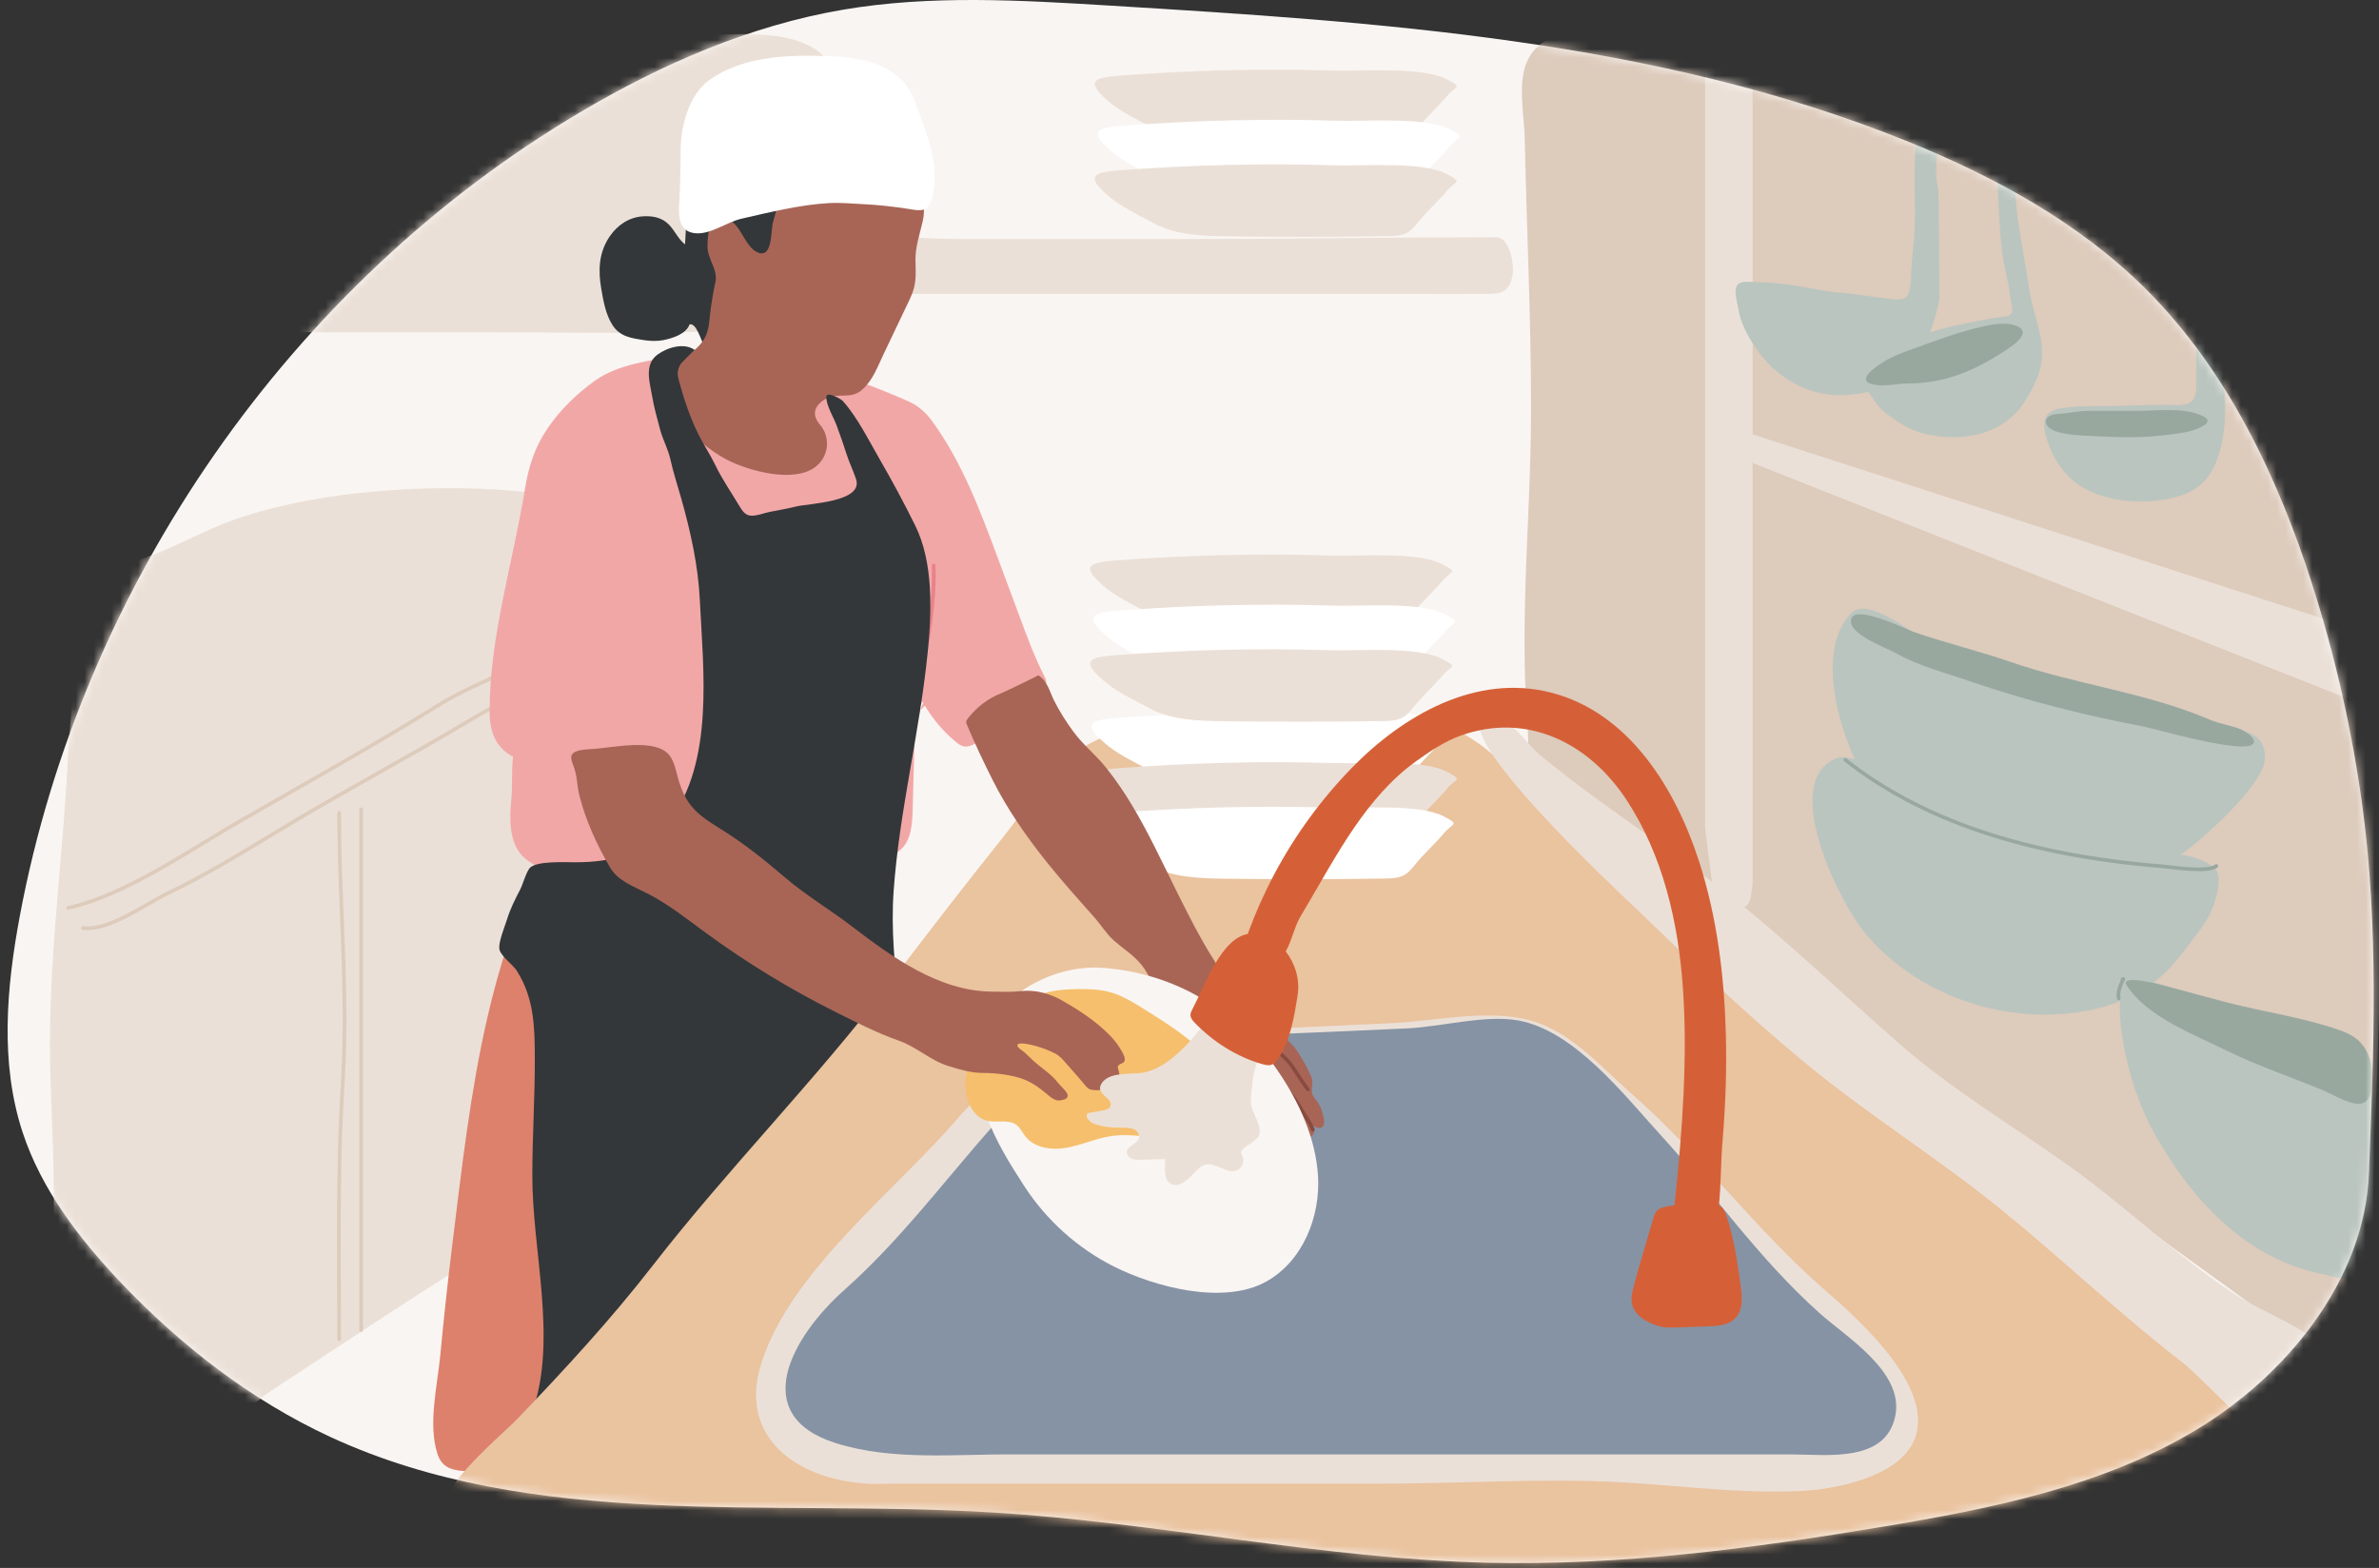
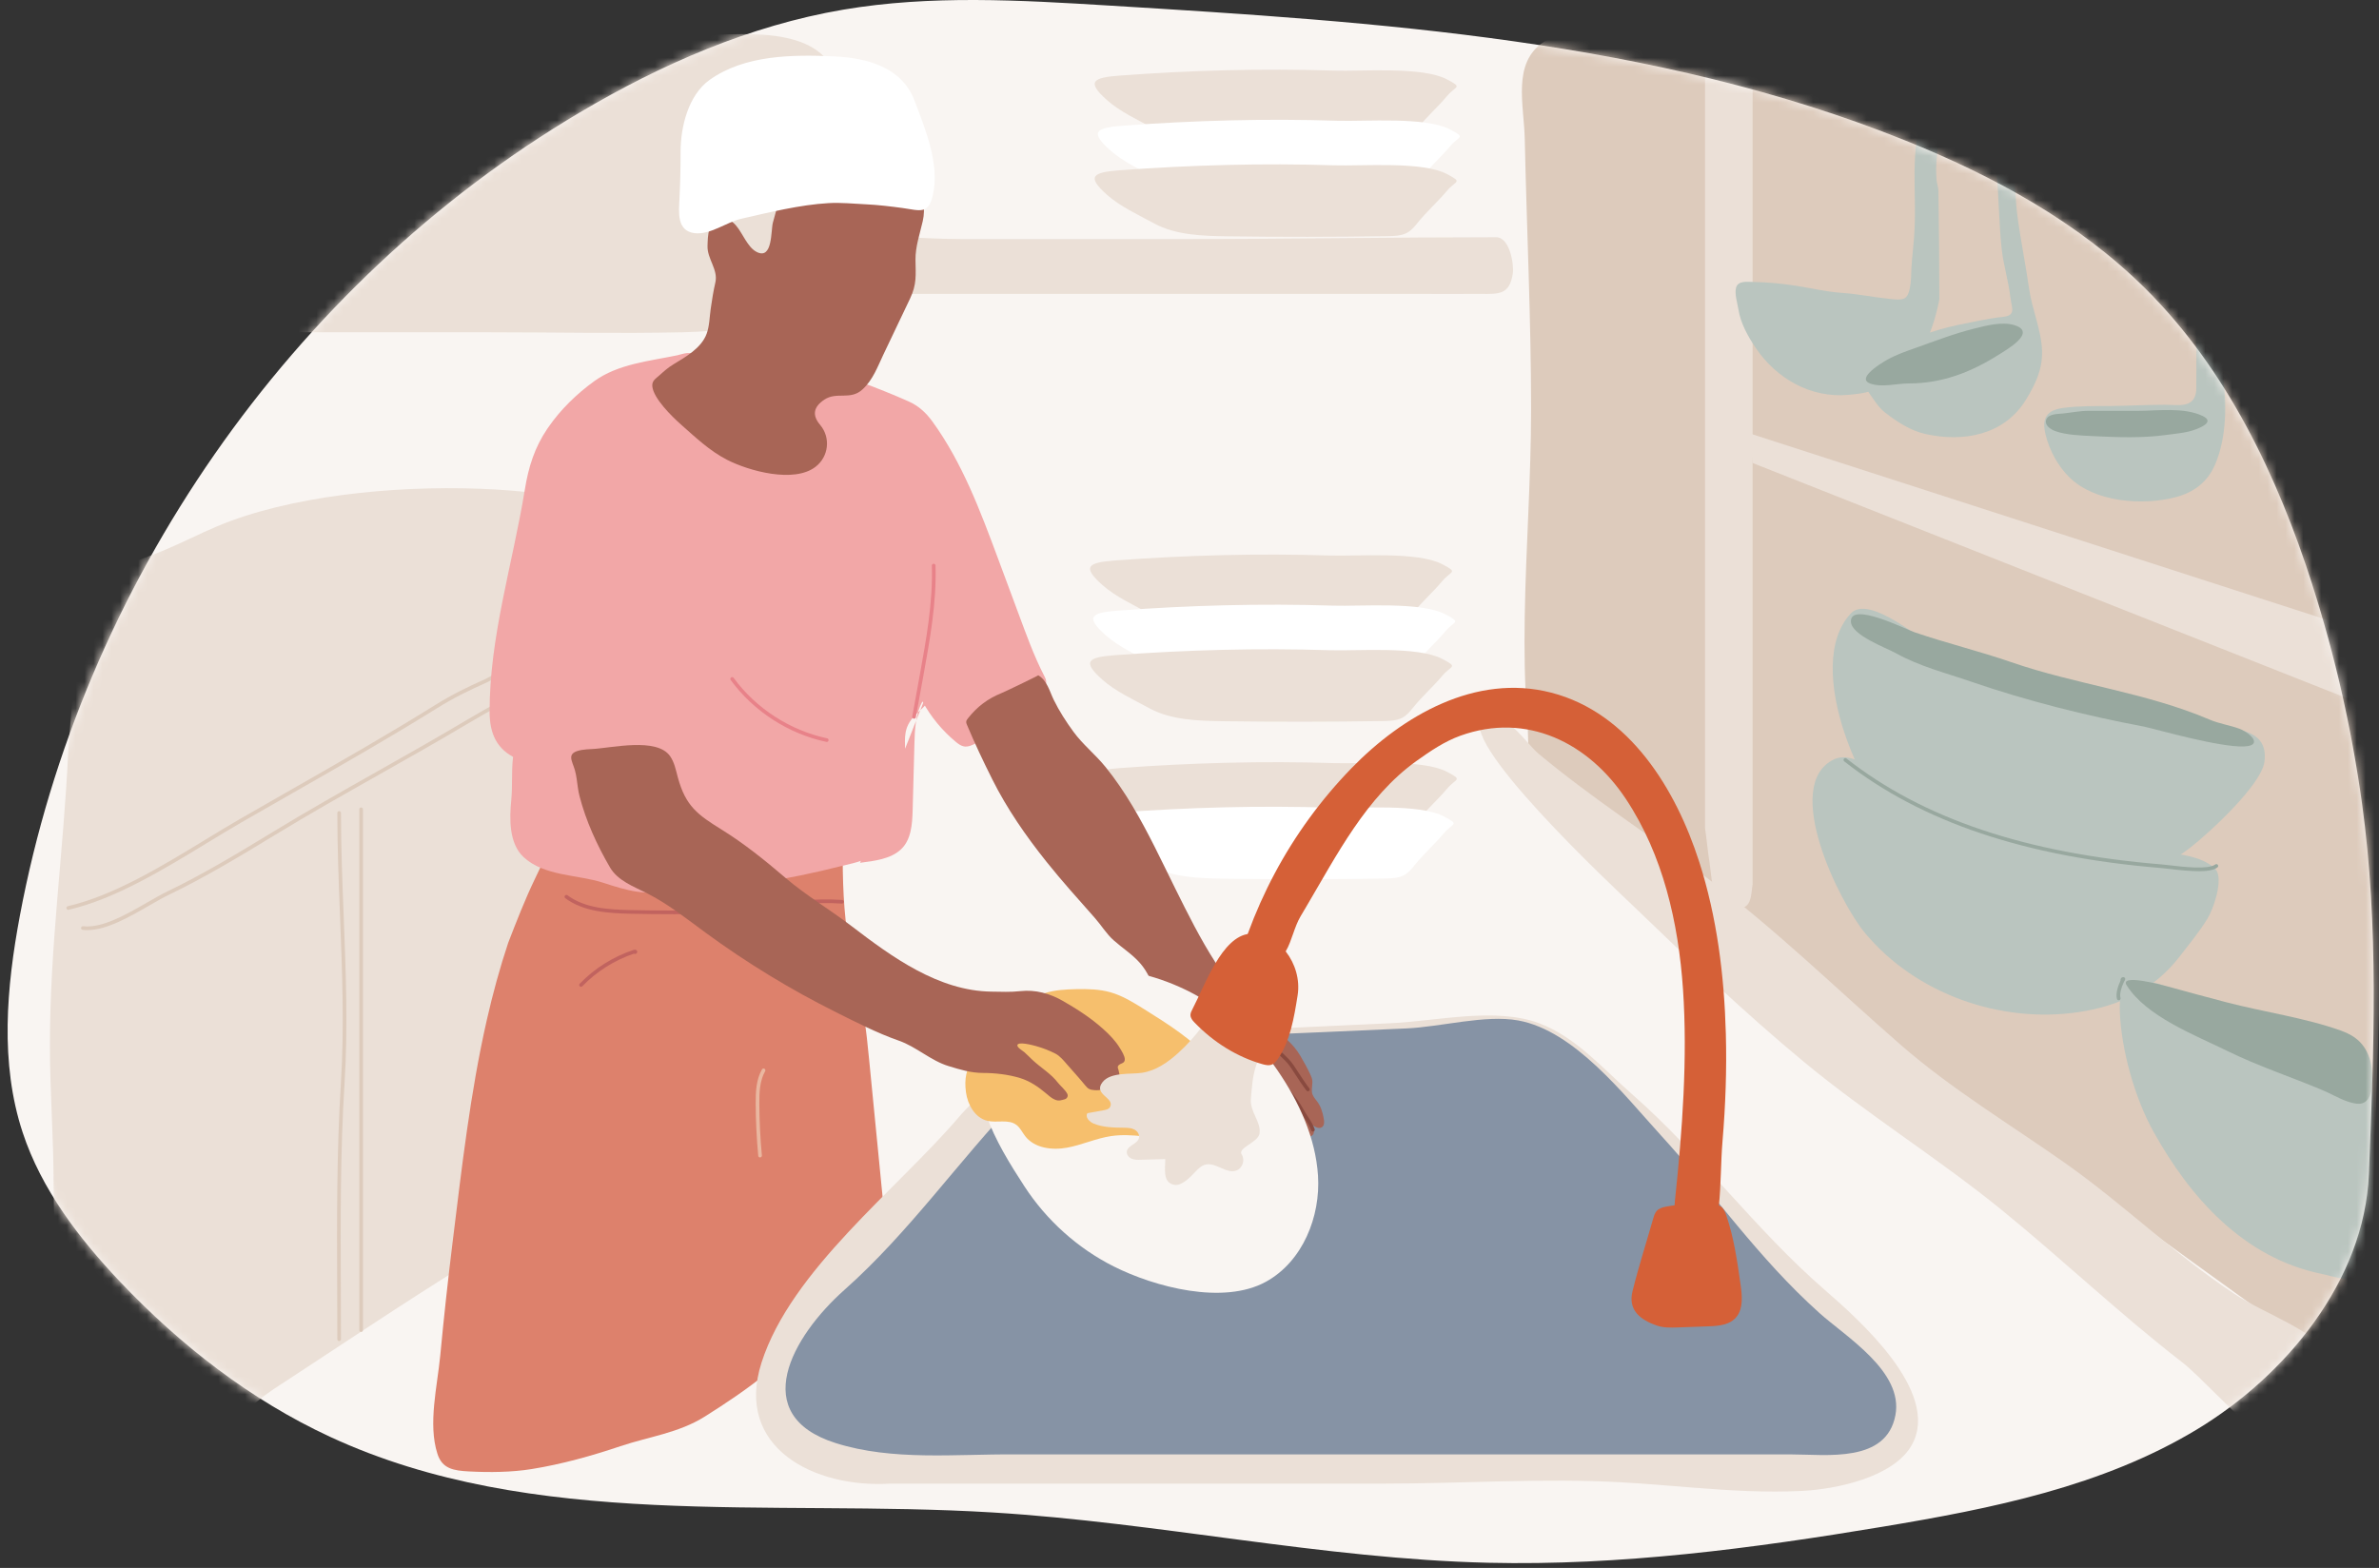
<svg xmlns="http://www.w3.org/2000/svg" width="267" height="176" viewBox="0 0 267 176" fill="none" id="1986948401" class="svg u_1986948401" data-icon-custom="true" data-icon-name="Kuechenhilfe.svg">
  <rect x="0" y="0" width="267" height="176" fill="#333333" stroke="none" />
  <path d="M259.523 65.643C255.604 53.408 249.893 41.445 240.787 32.4C233.252 24.913 223.711 19.742 213.867 15.782C185.679 4.446 154.759 2.468 124.45 0.622C114.512 0.018 104.469 -0.584 94.65 1.083C84.149 2.865 74.215 7.207 65.045 12.64C32.599 31.866 9.191 65.646 2.232 102.779C0.722 110.836 -0.023 119.321 2.539 127.105C4.645 133.501 8.849 138.994 13.475 143.874C20.242 151.009 28.139 157.158 37.052 161.285C59.878 171.857 86.341 168.244 111.438 169.774C130.033 170.906 148.395 174.973 167.019 175.418C181.859 175.77 196.656 173.811 211.297 171.373C223.516 169.339 235.972 166.856 246.578 160.444C256.471 154.464 265.379 143.79 265.865 131.786C266.428 117.916 267.004 103.995 265.094 90.189C263.942 81.867 262.08 73.641 259.517 65.643H259.523Z" fill="#F9F5F2" />
  <mask id="mask0_259_1909" style="mask-type:alpha" maskUnits="userSpaceOnUse" x="0" y="0" width="267" height="176">
    <path d="M259.523 65.643C255.604 53.408 249.893 41.445 240.787 32.4C233.252 24.913 223.711 19.742 213.867 15.782C185.679 4.446 154.759 2.468 124.45 0.622C114.512 0.018 104.469 -0.584 94.65 1.083C84.149 2.865 74.215 7.207 65.045 12.64C32.599 31.866 9.191 65.646 2.232 102.779C0.722 110.836 -0.023 119.321 2.539 127.105C4.645 133.501 8.849 138.994 13.475 143.874C20.242 151.009 28.139 157.158 37.052 161.285C59.878 171.857 86.341 168.244 111.438 169.774C130.033 170.906 148.395 174.973 167.019 175.418C181.859 175.77 196.656 173.811 211.297 171.373C223.516 169.339 235.972 166.856 246.578 160.444C256.471 154.464 265.379 143.79 265.865 131.786C266.428 117.916 267.004 103.995 265.094 90.189C263.942 81.867 262.08 73.641 259.517 65.643H259.523Z" fill="#F9F5F2" />
  </mask>
  <g mask="url(#mask0_259_1909)">
    <path d="M20.601 37.296H54.685C62.005 37.296 69.344 37.458 76.662 37.296C85.69 37.095 90.288 34.884 92.532 25.829C93.726 21.01 95.959 12.39 93.434 7.655C90.658 2.446 81.478 4.063 76.075 4.063C62.091 4.063 53.826 9.107 42.367 16.492C37.071 19.906 30.983 22.263 26.765 27.129C25.329 28.785 20.379 36.141 21.423 36.886L20.601 37.296Z" fill="#EBE0D7" />
    <path d="M166.252 32.988C168.255 33.009 169.431 33.068 169.784 30.701C169.932 29.704 169.461 26.629 167.914 26.629C156.224 26.629 144.57 26.834 132.876 26.834H107.997C102.766 26.834 97.566 26.218 92.306 26.218C92.306 30.652 92.883 33.029 98.059 32.988H158.669C161.183 32.988 163.698 33.001 166.211 32.988C166.225 32.988 166.24 32.988 166.254 32.988H166.252Z" fill="#EBE0D7" />
    <path d="M93.639 119.712C93.639 102.933 93.95 86.195 93.95 69.434V31.193C93.95 25.755 93.95 20.316 93.95 14.876C93.95 11.809 95.788 6.229 90.882 6.732C87.217 7.107 88.813 10.705 88.813 13.425C88.813 22.651 88.402 31.786 88.402 41.042V119.562C90.001 122.05 93.639 124.284 93.639 119.714V119.712Z" fill="#EBE0D7" />
    <path d="M129.512 14.441C131.931 15.758 134.93 15.854 137.776 15.896C143.765 15.978 149.756 15.973 155.745 15.877C156.485 15.865 157.261 15.842 157.894 15.51C158.402 15.243 158.759 14.806 159.1 14.382C160.107 13.13 161.393 11.986 162.381 10.806C163.396 9.598 164.23 9.877 162.394 8.906C159.632 7.448 152.916 8.028 149.723 7.926C141.729 7.669 133.632 7.889 125.662 8.484C122.634 8.709 121.91 9.161 124.232 11.229C125.717 12.552 127.727 13.467 129.512 14.439V14.441Z" fill="#EBE0D7" />
    <path d="M129.868 20.068C132.286 21.385 135.286 21.482 138.131 21.523C144.12 21.605 150.111 21.601 156.1 21.504C156.84 21.492 157.617 21.469 158.25 21.137C158.757 20.87 159.115 20.433 159.456 20.009C160.462 18.757 161.748 17.613 162.737 16.433C163.752 15.225 164.586 15.504 162.749 14.533C159.988 13.075 153.271 13.655 150.078 13.553C142.084 13.296 133.987 13.516 126.017 14.111C122.989 14.336 122.266 14.788 124.587 16.856C126.073 18.179 128.082 19.094 129.868 20.066V20.068Z" fill="white" />
    <path d="M129.512 25.072C131.931 26.389 134.93 26.485 137.776 26.526C143.765 26.608 149.756 26.604 155.745 26.508C156.485 26.495 157.261 26.473 157.894 26.14C158.402 25.874 158.759 25.437 159.1 25.012C160.107 23.761 161.393 22.616 162.381 21.436C163.396 20.228 164.23 20.507 162.394 19.537C159.632 18.078 152.916 18.659 149.723 18.556C141.729 18.3 133.632 18.519 125.662 19.114C122.634 19.34 121.91 19.791 124.232 21.859C125.717 23.182 127.727 24.097 129.512 25.07V25.072Z" fill="#EBE0D7" />
    <path d="M53.828 54.861C56.221 54.951 58.506 55.134 60.606 55.401C69.72 56.559 66.944 64.521 66.09 70.436C64.703 80.041 66.007 90.77 66.007 100.479C66.007 107.83 66.007 115.178 66.007 122.528C66.007 131.604 60.111 137.067 52.468 141.808C45.069 146.395 38.016 151.163 30.689 155.943C27.131 158.263 14.604 170.219 10.104 166.764C7.596 164.84 7.571 154.851 7.249 151.858C6.566 145.519 6.014 139.494 6.014 132.894C6.014 127.581 5.603 122.608 5.603 117.303C5.603 106.031 7.123 95.794 7.657 84.41C7.832 80.679 8.539 76.522 8.241 72.813C7.557 64.287 11.777 64.546 18.547 61.709C20.546 60.872 22.45 59.887 24.339 59.091C32.366 55.7 44.001 54.494 53.828 54.861Z" fill="#EBE0D7" />
    <path d="M9.788 104.406C9.615 104.406 9.445 104.398 9.278 104.377C9.165 104.365 9.085 104.262 9.098 104.149C9.11 104.037 9.211 103.957 9.326 103.969C11.456 104.213 14.146 102.666 16.519 101.302C17.343 100.828 18.119 100.381 18.81 100.048C22.685 98.184 26.59 95.843 30.584 93.408C34.478 91.034 38.532 88.745 42.452 86.529C45.733 84.677 49.125 82.759 52.39 80.814C53.604 80.09 54.915 79.359 56.18 78.652C58.687 77.255 61.278 75.808 63.423 74.26C63.515 74.194 63.642 74.214 63.71 74.305C63.776 74.397 63.755 74.524 63.665 74.592C61.5 76.155 58.898 77.608 56.382 79.011C55.118 79.716 53.811 80.445 52.601 81.167C49.334 83.116 45.938 85.034 42.655 86.888C38.737 89.102 34.685 91.389 30.8 93.761C26.798 96.202 22.882 98.547 18.988 100.42C18.312 100.744 17.542 101.189 16.726 101.659C14.477 102.953 11.949 104.406 9.79 104.406H9.788Z" fill="#DDCBBC" />
    <path d="M38.065 150.537C37.952 150.537 37.86 150.445 37.86 150.332C37.86 148.418 37.852 146.502 37.843 144.586C37.812 137.032 37.78 129.22 38.26 121.564C38.653 115.336 38.404 108.995 38.162 102.865C38.012 99.06 37.858 95.123 37.858 91.25C37.858 91.137 37.95 91.045 38.063 91.045C38.176 91.045 38.269 91.137 38.269 91.25C38.269 95.115 38.423 99.047 38.573 102.849C38.813 108.989 39.064 115.34 38.669 121.589C38.188 129.231 38.221 137.036 38.252 144.584C38.26 146.5 38.269 148.416 38.269 150.332C38.269 150.445 38.176 150.537 38.063 150.537H38.065Z" fill="#DDCBBC" />
    <path d="M40.531 149.511C40.418 149.511 40.325 149.419 40.325 149.306V90.84C40.325 90.727 40.418 90.634 40.531 90.634C40.644 90.634 40.736 90.727 40.736 90.84V149.306C40.736 149.419 40.644 149.511 40.531 149.511Z" fill="#DDCBBC" />
    <path d="M7.657 102.123C7.563 102.123 7.479 102.059 7.458 101.963C7.433 101.852 7.501 101.743 7.612 101.716C12.728 100.543 18.179 97.222 22.986 94.292C24.359 93.457 25.653 92.668 26.919 91.937C28.795 90.854 30.73 89.75 32.6 88.683C37.991 85.608 43.565 82.427 48.837 79.14C50.709 77.973 52.422 77.138 54.419 76.246C55.019 75.977 55.739 75.489 56.435 75.015C57.39 74.364 58.292 73.751 58.983 73.611C59.094 73.589 59.203 73.661 59.225 73.772C59.248 73.882 59.176 73.991 59.065 74.013C58.457 74.139 57.547 74.756 56.667 75.355C55.956 75.839 55.221 76.338 54.588 76.621C52.607 77.507 50.908 78.336 49.055 79.491C43.777 82.781 38.199 85.963 32.805 89.043C30.936 90.109 29 91.213 27.124 92.296C25.863 93.024 24.571 93.812 23.2 94.645C18.366 97.591 12.884 100.929 7.705 102.119C7.688 102.123 7.674 102.125 7.659 102.125L7.657 102.123Z" fill="#DDCBBC" />
    <path d="M54.637 114.485C55.305 111.555 56.09 108.66 57.039 105.819C57.937 103.503 58.944 100.908 60.049 98.625C60.666 97.351 61.633 95.154 62.56 94.21C63.832 92.915 66.521 92.706 68.206 92.6C69.905 92.493 71.604 92.386 73.301 92.28C76.673 92.068 80.067 91.857 83.422 92.249C87.243 92.694 90.925 93.91 94.578 95.121C94.56 98.748 94.66 102.389 95.275 105.965C95.743 108.679 96.503 111.334 96.955 114.05C97.218 115.633 97.377 117.234 97.533 118.832C98.09 124.506 98.646 130.182 99.203 135.857C99.491 138.792 97.409 140.596 96.053 142.879C94.819 144.959 93.362 146.524 91.827 148.422C88.265 152.833 83.975 155.945 79.099 159.009C76.165 160.854 72.843 161.256 69.634 162.333C66.396 163.42 63.08 164.352 59.669 164.901C57.436 165.262 54.937 165.289 52.653 165.168C50.923 165.076 49.639 164.893 49.092 163.184C48.016 159.83 49.086 155.594 49.41 152.158C49.811 147.915 50.273 143.677 50.795 139.447C51.821 131.151 52.77 122.68 54.639 114.48L54.637 114.485Z" fill="#DD816C" />
    <path d="M85.304 129.922C85.199 129.922 85.109 129.842 85.1 129.735C84.918 127.794 84.821 125.823 84.813 123.878C84.809 122.571 84.858 121.201 85.518 120.042C85.573 119.944 85.698 119.909 85.797 119.964C85.896 120.019 85.93 120.145 85.873 120.243C85.263 121.314 85.218 122.623 85.222 123.874C85.23 125.807 85.324 127.766 85.507 129.694C85.518 129.807 85.435 129.907 85.322 129.918C85.316 129.918 85.31 129.918 85.304 129.918V129.922Z" fill="#EAB7A0" />
    <path d="M65.212 110.765C65.161 110.765 65.109 110.747 65.068 110.708C64.986 110.63 64.984 110.499 65.064 110.419C66.741 108.685 68.841 107.372 71.133 106.619C71.353 106.548 71.456 106.675 71.483 106.716C71.54 106.802 71.532 106.915 71.46 106.993C71.386 107.075 71.267 107.101 71.173 107.056C71.166 107.052 71.16 107.048 71.152 107.046C68.96 107.785 66.959 109.046 65.356 110.704C65.315 110.745 65.262 110.765 65.208 110.765H65.212Z" fill="#C1635F" />
    <path d="M75.561 102.617H75.442C73.901 102.617 72.344 102.598 70.815 102.568C68.208 102.512 65.492 102.334 63.445 100.824C63.355 100.756 63.334 100.629 63.402 100.537C63.47 100.447 63.597 100.426 63.69 100.494C65.642 101.932 68.177 102.1 70.823 102.157C72.348 102.19 73.903 102.207 75.442 102.207C76.858 102.207 78.382 102.196 79.89 102.104C81.653 101.997 83.442 101.778 85.174 101.567C88.23 101.193 91.387 100.808 94.513 101.017C94.626 101.025 94.712 101.121 94.704 101.236C94.695 101.351 94.595 101.433 94.484 101.427C91.398 101.218 88.258 101.601 85.224 101.975C83.486 102.188 81.69 102.408 79.915 102.514C78.438 102.605 76.952 102.619 75.561 102.619V102.617Z" fill="#C1635F" />
    <path d="M96.526 96.848C98.182 96.635 99.939 96.422 101.093 95.363C102.265 94.292 102.386 92.522 102.429 90.936C102.495 88.464 102.56 85.992 102.626 83.518C102.669 81.879 102.733 80.166 103.532 78.734C104.475 80.467 105.755 82.018 107.278 83.278C107.549 83.501 107.843 83.723 108.19 83.785C108.628 83.861 109.063 83.668 109.458 83.469C111.05 82.665 112.539 81.655 113.879 80.48C114.561 79.883 115.204 79.241 115.804 78.561C116.102 78.225 116.361 77.802 116.696 77.505C116.988 77.245 117.353 77.101 117.413 76.654C117.45 76.377 117.318 76.11 117.191 75.862C116.036 73.618 115.178 71.213 114.294 68.838C113.53 66.782 112.765 64.727 112.001 62.671C110.014 57.331 107.989 51.915 104.638 47.303C103.929 46.327 103.09 45.553 101.983 45.063C98.361 43.455 94.626 42.103 90.814 41.016C87.609 40.103 83.833 38.636 80.525 39.416C78.495 39.894 76.447 40.015 74.487 40.825C74.452 40.839 74.415 40.856 74.38 40.87C72.954 41.479 71.826 42.593 70.653 43.584C69.022 44.963 67.867 46.19 67.033 48.136C65.066 52.723 64.438 57.733 63.106 62.511C62.282 65.471 61.179 68.347 60.394 71.318C59.114 74.514 59.27 78.256 58.549 81.583C58.284 82.812 57.713 83.811 57.569 85.089C57.393 86.661 57.536 88.253 57.38 89.826C57.177 91.89 57.107 94.686 58.779 96.223C61.126 98.379 64.826 98.153 67.692 99.086C68.98 99.505 70.277 99.927 71.618 100.108C72.919 100.284 74.24 100.231 75.549 100.153C81.945 99.769 88.306 98.777 94.515 97.191C96.162 96.77 97.611 96.635 98.609 95.086C99.452 93.779 99.583 92.107 99.978 90.638C100.471 88.805 101.389 87.085 101.56 85.128C101.675 83.809 101.328 82.56 101.93 81.337C102.782 79.608 104.997 79.15 104.428 76.824L96.526 96.85V96.848Z" fill="#F2A7A7" />
    <path d="M102.587 80.675C102.575 80.675 102.562 80.675 102.55 80.671C102.439 80.65 102.365 80.543 102.384 80.433L103.234 75.741C103.959 71.745 104.709 67.613 104.584 63.487C104.58 63.375 104.67 63.28 104.783 63.276C104.9 63.278 104.991 63.362 104.995 63.475C105.122 67.644 104.368 71.798 103.639 75.815L102.788 80.508C102.77 80.607 102.684 80.677 102.587 80.677V80.675Z" fill="#E88289" />
    <path d="M92.791 83.28C92.776 83.28 92.762 83.28 92.748 83.276C88.489 82.375 84.573 79.844 82.006 76.332C81.939 76.239 81.959 76.112 82.052 76.044C82.144 75.977 82.272 75.997 82.339 76.09C84.848 79.522 88.674 81.994 92.834 82.876C92.945 82.9 93.017 83.009 92.992 83.12C92.972 83.216 92.885 83.282 92.791 83.282V83.28Z" fill="#E88289" />
    <path d="M61.424 48.128C59.989 50.255 59.316 52.416 58.905 54.941C57.551 63.27 54.935 71.466 54.95 79.903C54.954 82.297 55.714 84.129 57.99 85.157C58.993 85.61 60.102 85.762 61.194 85.912C62.697 86.117 64.204 86.322 65.707 86.527C68.991 86.975 72.272 87.422 75.555 87.869C77.669 88.156 77.254 86.653 76.985 85.161C76.634 83.212 76.126 81.296 75.59 79.39C74.513 75.57 73.289 71.773 72.796 67.82C72.348 64.228 72.627 60.589 72.907 56.978C73.131 54.071 73.184 51.456 74.168 48.711C74.76 47.059 75.232 45.076 76.29 43.681C76.897 42.883 78.51 41.157 77.998 40.033C77.657 39.286 76.58 39.764 75.974 39.889C72.874 40.534 69.356 40.849 66.673 42.8C64.701 44.232 62.923 45.964 61.535 47.97C61.498 48.023 61.461 48.077 61.426 48.13L61.424 48.128Z" fill="#F2A7A7" />
-     <path d="M77.295 17.489C77.495 16.38 77.803 15.278 78.267 14.183C80.258 9.487 84.903 7.618 89.777 6.963C92.602 6.584 95.018 6.514 97.43 8.151C100.189 10.024 102.271 12.535 103.068 15.842C103.308 16.843 103.425 17.869 103.54 18.893C103.649 19.853 103.758 20.815 103.867 21.775C103.906 22.124 103.826 22.616 103.475 22.612C103.694 23.072 103.195 23.252 102.708 23.398C101.305 23.82 99.801 23.638 98.336 23.703C94.975 23.855 92.596 25.673 90.459 28.108C89.337 29.386 88.141 30.615 87.036 31.899C85.871 33.255 84.873 34.798 83.699 36.176C83.136 36.839 82.46 37.276 81.826 37.858C81.382 38.267 80.909 38.987 80.391 39.27C79.798 39.594 79.34 39.235 79.002 38.728C78.67 38.228 78.158 36.193 77.39 36.416C76.999 37.51 75.454 37.977 74.433 38.181C73.769 38.312 72.993 38.287 72.325 38.185C70.862 37.961 69.574 37.801 68.736 36.48C67.963 35.261 67.717 33.784 67.476 32.385C67.123 30.332 67.203 28.352 68.413 26.559C69.268 25.295 70.552 24.403 72.097 24.286C73.178 24.206 74.25 24.391 75.037 25.174C75.73 25.866 76.102 26.828 76.884 27.437C76.973 26.075 77.036 24.713 77.032 23.349C77.028 21.391 76.946 19.42 77.295 17.483V17.489Z" fill="#33373A" />
    <path d="M92.047 47.695C93.253 49.121 93.009 51.257 91.535 52.395C89.111 54.27 84.049 52.867 81.604 51.614C79.631 50.602 78.049 49.084 76.406 47.632C75.442 46.78 73.326 44.719 73.209 43.35C73.155 42.733 73.613 42.485 74.002 42.136C74.517 41.674 74.965 41.268 75.567 40.903C76.96 40.056 78.715 39.081 79.311 37.456C79.627 36.595 79.635 35.573 79.765 34.662C79.906 33.669 80.063 32.679 80.287 31.702C80.62 30.256 79.358 29.054 79.407 27.605C79.444 26.479 79.428 24.711 80.973 24.573C82.38 24.397 83.025 25.944 83.65 26.912C83.991 27.439 84.371 28.014 84.955 28.297C86.732 29.164 86.504 25.884 86.744 24.984C86.974 24.118 87.213 23.25 87.515 22.405C88.092 20.788 88.91 19.157 90.331 18.121C90.794 17.785 91.332 17.566 91.862 17.352C92.271 17.188 92.678 17.022 93.087 16.858C94.35 16.347 95.868 16.476 97.229 16.476C99.014 16.421 101.065 16.476 102.213 17.845C102.85 18.604 103.064 19.619 103.257 20.589C103.546 22.046 103.896 23.365 103.565 24.811C103.234 26.26 102.727 27.694 102.747 29.177C102.772 30.896 102.903 31.909 102.131 33.53C101.139 35.612 100.146 37.694 99.154 39.777C98.484 41.184 97.977 42.632 96.803 43.711C95.433 44.971 93.923 43.925 92.52 44.858C91.316 45.66 91.108 46.583 92.043 47.689L92.047 47.695Z" fill="#A86556" />
    <path d="M93.617 6.33C88.988 6.12 83.593 6.149 79.648 8.962C77.256 10.668 76.375 14.24 76.383 17.087C76.387 18.85 76.344 20.577 76.258 22.319C76.184 23.82 75.943 25.913 77.93 26.169C79.697 26.397 81.523 24.938 83.188 24.557C86.288 23.847 89.816 22.977 92.99 22.799C94.402 22.719 95.774 22.866 97.167 22.932C98.529 22.996 99.963 23.168 101.276 23.346C103.234 23.611 104.212 24.153 104.718 21.806C105.459 18.368 103.842 14.476 102.647 11.31C101.215 7.521 97.294 6.496 93.617 6.33Z" fill="white" />
-     <path d="M75.095 92.232C75.056 92.286 75.015 92.337 74.974 92.39C72.299 95.847 68.82 96.789 64.567 96.789C63.384 96.789 60.353 96.631 59.521 97.371C59.086 97.759 58.677 99.279 58.389 99.831C57.82 100.926 57.257 102.03 56.899 103.216C56.673 103.965 55.852 105.885 56.071 106.642C56.279 107.36 57.596 108.328 57.997 108.96C59.977 112.082 60.018 115.361 60.022 118.971C60.029 123.289 59.749 127.602 59.743 131.92C59.729 140.479 62.572 150.244 59.78 158.376C62.523 159.535 67.386 158.854 70.219 158.462C75.943 157.668 82.543 156.909 87.798 154.398C93.828 151.518 97.605 145.055 100.96 139.601C103.335 135.738 101.956 129.893 101.96 125.214C101.969 116.655 99.688 108.525 100.296 99.993C100.939 90.983 103.228 82.192 104.118 73.211C104.566 68.684 104.781 63.165 102.719 58.993C101.465 56.459 100.13 53.967 98.712 51.521C97.461 49.363 96.245 46.866 94.58 44.998C94.373 44.786 92.674 43.793 92.729 44.628C92.795 45.623 93.557 46.84 93.902 47.771C94.295 48.832 94.669 49.898 95.012 50.975C95.316 51.931 95.754 52.814 96.074 53.776C96.941 56.371 90.744 56.504 89.36 56.853C88.359 57.105 87.359 57.263 86.346 57.468C85.709 57.598 84.922 57.93 84.26 57.881C83.654 57.836 83.327 57.372 83.009 56.841C82.113 55.337 81.032 53.774 80.272 52.19C79.709 51.019 78.984 49.952 78.405 48.791C77.445 46.868 76.804 44.922 76.231 42.862C76.015 42.084 75.943 41.619 76.383 40.876C76.48 40.714 77.94 39.266 77.986 39.301C76.802 38.408 74.875 39.009 73.8 39.799C72.263 40.929 72.921 42.891 73.198 44.517C73.408 45.746 73.765 47.032 74.092 48.241C74.406 49.404 74.982 50.393 75.241 51.572C75.563 53.043 76.054 54.522 76.463 55.973C77.511 59.692 78.359 63.498 78.544 67.369C78.924 75.254 80.186 85.477 75.097 92.237L75.095 92.232Z" fill="#33373A" />
-     <path d="M223.793 172.773C231.279 172.773 238.908 173.07 246.383 172.678C249.943 172.492 255.727 173.885 258.924 171.999C261.73 170.344 261.652 163.408 260.331 160.798C258.283 156.757 251.412 154.591 247.897 151.922C230.433 138.663 213.472 125.355 196.07 111.959C188.873 106.42 182.064 100.129 175.822 93.734C172.327 90.154 169.515 85.682 165.206 82.952C160.193 79.772 155.186 80.917 149.53 81.173C141.764 81.524 132.419 80.802 124.957 82.441C119.523 83.635 115.913 89.822 112.422 94.173C108.262 99.359 104.035 104.853 99.951 110.22C91.556 121.252 81.745 131.118 73.223 142.099C68.625 148.026 63.499 153.592 58.253 159.071C55.726 161.709 48.241 167.515 49.435 171.474C53.565 173.079 60.076 171.954 64.413 171.954L193.5 184C198.139 184 219.17 172.773 223.79 172.773H223.793Z" fill="#EAC39F" />
    <path d="M190.202 167C187.517 166.789 184.828 166.549 182.087 166.393C173.256 165.892 164.111 166.536 155.242 166.536H99.908C91.363 167.061 82.413 162.483 85.466 152.956C88.793 142.575 100.65 133.545 107.612 125.396C109.56 123.117 112.108 121.277 114.187 119.271C115.069 118.419 115.687 117.207 116.642 116.358C116.642 116.358 116.646 116.356 116.646 116.353C119.739 113.648 131.006 115.81 135.146 115.707C142.144 115.533 149.138 115.176 156.131 114.852C161.28 114.614 167.834 113.026 172.74 114.858C176.862 116.397 179.905 119.968 183.133 122.791C190.886 129.577 196.902 137.935 204.794 144.789C208.646 148.135 217.777 156.217 214.611 162.115C212.624 165.818 206.07 167.168 202.224 167.355C198.119 167.554 194.164 167.31 190.202 166.998V167Z" fill="#EBE0D7" />
    <path d="M204.177 147.367C207.202 150.079 213.647 153.955 212.727 158.852C211.712 164.251 205.003 163.256 201.055 163.256H113.879C107.282 163.199 100.181 164.009 93.785 161.982C83.909 158.856 88.871 150.032 94.767 144.791C102.073 138.302 107.551 130.338 114.294 123.283C116.858 120.6 119.492 117.016 123.342 116.187C127.963 115.194 134.168 116.372 139.025 116.222C145.306 116.027 151.58 115.707 157.857 115.439C161.672 115.274 166.69 113.875 170.396 114.546C176.71 115.689 182.278 122.922 186.358 127.386C192.493 134.099 197.268 141.166 204.18 147.367H204.177Z" fill="#8693A5" />
    <path d="M171.573 84.502C171.466 83.228 171.518 81.903 171.403 80.498C171.101 76.756 171.064 72.998 171.123 69.246C171.246 61.465 171.838 53.696 171.838 45.91C171.838 35.803 171.345 25.706 171.127 15.602C171.045 11.776 169.683 7.08 173.243 4.719C175.984 2.901 180.695 4.061 183.755 4.061C187.108 4.061 190.459 4.061 193.812 4.061C195.427 4.061 196.37 3.898 197.644 4.822C198.65 5.55 199.653 6.412 200.298 7.484C201.634 9.706 201.582 11.384 201.839 13.91C202.293 18.369 205.122 22.46 206.828 26.555C208.122 29.665 208.545 32.566 209.1 35.899C209.813 40.179 210.666 44.228 210.199 48.612C209.462 55.55 205.821 62.203 203.357 68.659C201.574 73.334 200.619 78.151 199.91 83.089C199.269 87.551 199.096 92.265 199.094 96.768C199.094 98.974 199.998 104.219 198.069 106.014C196.341 107.62 192.24 105.674 190.531 104.787C187.106 103.011 184.094 99.815 181.213 97.263C178.425 94.793 175.621 91.908 173.266 89.02C172.068 87.551 171.701 86.064 171.571 84.498L171.573 84.502Z" fill="#DDCBBC" />
    <path d="M193.629 5.207C192.766 6.155 192.269 7.675 192.261 10.1C192.252 12.87 192.242 15.639 192.232 18.406C192.205 26.13 192.178 33.852 192.152 41.576C192.082 61.862 192.012 82.149 191.94 102.436C210.123 115.609 228.306 128.781 246.487 141.954C249.965 144.473 253.479 146.994 256.957 149.513C259.433 151.306 262.445 155.938 265.732 153.136L267.75 90.625L265.732 27.833C265.732 25.882 265.59 24.477 264.545 22.634C262.406 18.872 258.956 15.819 255.424 13.389C247.459 7.909 234.94 6.249 225.516 4.994C217.943 3.985 210.32 3.716 202.688 3.73C198.825 3.738 195.431 3.23 193.631 5.205L193.629 5.207Z" fill="#DDCBBC" />
    <path d="M196.699 6.319V99.25C196.54 100.223 196.594 101.55 195.675 101.852C194.732 102.161 193.06 101.134 192.587 100.348C192.057 99.468 192.033 97.853 191.87 96.858C191.657 95.543 191.564 94.306 191.359 92.959V4.063C191.718 2.762 194.695 3.728 195.741 3.915C198.057 4.325 196.571 4.426 196.701 6.319H196.699Z" fill="#EBE0D7" />
    <path d="M196.374 48.653L265.732 71.059L265.786 79.319L196.699 51.97L196.374 48.653Z" fill="#EBE0D7" />
    <path d="M264.097 156.603C265.241 159.886 265.997 164.062 265.184 166.128C262.772 172.254 248.375 155.59 244.991 152.976C237.889 147.491 231.487 141.371 224.606 135.779C217.462 129.971 209.562 125.087 202.402 119.15C195.753 113.64 189.598 107.754 183.356 101.745C181.577 100.032 162.584 82.377 166.609 80.451C168.707 79.448 171.316 83.469 172.66 84.593C178.602 89.559 185.407 93.948 191.585 98.551C199.259 104.268 206.113 111.014 213.343 117.305C219.054 122.274 225.5 126.145 231.733 130.527C238.287 135.135 243.978 140.735 250.728 145.207C254.403 147.645 259.503 149.099 262.244 152.738C262.862 153.559 263.53 154.972 264.099 156.605L264.097 156.603Z" fill="#EBE0D7" />
    <path d="M218.097 7.484C217.76 7.698 217.452 7.932 217.23 8.124C216.55 8.709 216.085 9.472 215.804 10.319C215.231 12.047 215.37 13.914 215.116 15.694C214.773 18.093 214.881 20.515 214.912 22.93C214.929 24.2 214.908 25.463 214.814 26.731C214.733 27.819 214.59 28.914 214.526 30.009C214.477 30.844 214.542 32.941 213.809 33.45C213.412 33.725 212.543 33.593 212.089 33.55C210.283 33.372 208.525 32.994 206.717 32.873C204.976 32.758 203.263 32.34 201.541 32.073C200.01 31.837 198.367 31.669 196.824 31.653C196.154 31.646 195.061 31.462 194.841 32.295C194.656 32.994 194.999 34.053 195.108 34.744C195.353 36.287 196.168 37.748 197.037 39.04C199.353 42.489 203.244 44.725 207.479 44.318C208.541 44.216 209.515 44.134 210.489 43.674C211.463 43.215 212.537 43.159 213.367 42.37C215.785 40.066 217.041 36.812 217.657 33.599C217.657 29.548 217.61 25.48 217.554 21.447C217.548 21.032 217.38 20.628 217.347 20.228C217.285 19.5 217.279 18.636 217.347 17.908C217.435 16.997 217.6 16.129 217.554 15.188C217.509 14.264 217.472 13.29 217.593 12.367C217.785 10.918 218.471 8.391 220.503 9.033C221.335 9.296 221.31 9.833 221.341 10.521C221.378 11.355 222.167 11.048 222.444 10.42C222.868 9.464 222.541 8.432 221.764 7.903C221.386 7.646 221.094 7.259 220.624 7.072C220.316 6.949 219.944 6.865 219.613 6.875C219.165 6.892 218.598 7.162 218.097 7.48V7.484Z" fill="#BAC5BF" />
    <path d="M246.512 39.381C246.524 40.874 246.489 42.372 246.489 43.861C246.261 45.873 244.533 45.434 242.931 45.434C240.94 45.434 238.965 45.553 236.968 45.572C235.218 45.588 233.325 45.553 231.593 45.783C229.648 46.04 229.124 46.969 229.59 48.83C230.026 50.569 230.961 52.309 232.245 53.573C235.092 56.377 240.395 56.769 244.098 55.829C246.238 55.286 247.794 54.092 248.64 52.063C249.9 49.047 249.914 45.389 249.503 42.222C249.503 40.653 249.579 39.059 249.503 37.504C249.474 36.927 249.322 36.39 249.298 35.809C249.244 34.613 249.218 33.343 249.23 32.17C249.257 29.294 248.93 26.315 249.365 23.414C249.774 20.69 249.838 16.137 253.612 16.168C255.137 16.181 255.533 17.364 255.593 18.671C255.689 20.782 257.444 19.397 257.516 17.947C257.639 15.467 255.529 13.688 253.138 13.711C250.547 13.733 248.361 15.415 247.5 17.857C247.095 19.003 246.793 20.183 246.569 21.377C245.643 26.335 246.012 31.441 246.399 36.435C246.475 37.415 246.503 38.398 246.512 39.385V39.381Z" fill="#BAC5BF" />
    <path d="M229.621 47.209C229.512 47.765 230.151 48.198 230.632 48.378C231.861 48.84 233.634 48.889 234.959 48.955C237.654 49.09 240.412 49.191 243.091 48.825C244.219 48.672 245.441 48.59 246.499 48.173C247.264 47.871 248.474 47.291 247.2 46.688C245.071 45.685 242.205 46.117 239.865 46.117H234.373C233.414 46.117 232.483 46.316 231.526 46.415C230.973 46.472 229.958 46.446 229.681 47.035C229.652 47.094 229.633 47.151 229.621 47.209Z" fill="#98A89F" />
    <path d="M234.47 8.988C233.989 8.227 233.303 7.661 232.446 7.324C230.322 6.489 227.805 7.244 226.239 8.908C223.78 11.522 223.757 15.857 224.072 19.198C224.328 21.935 224.345 25.02 224.643 27.86C224.838 29.718 225.413 31.513 225.629 33.368C225.773 34.605 226.319 35.413 224.764 35.571C223.878 35.661 222.978 35.827 222.105 35.998C219.091 36.589 216.264 37.118 213.511 38.734C212.295 39.448 210.838 39.992 209.854 41.038C209.492 41.424 208.96 42.13 209.042 42.704C209.116 43.221 209.858 44.234 210.176 44.694C210.602 45.307 210.967 45.839 211.565 46.304C212.899 47.344 214.401 48.335 216.081 48.713C220.297 49.66 224.908 48.877 227.363 44.889C228.419 43.172 229.231 41.5 229.185 39.44C229.134 37.116 228.07 34.773 227.741 32.471C227.334 29.614 226.74 26.785 226.379 23.921C226.216 22.628 226.239 21.295 226.058 20.023C225.894 18.862 225.744 17.793 225.804 16.607C225.867 15.337 226.114 13.942 226.56 12.744C227.088 11.325 227.562 9.899 229.044 9.185C230.046 8.701 231.844 8.416 232.721 9.23C233.366 9.831 233.311 10.699 233.138 11.473C232.972 12.215 232.372 12.808 232.251 13.483C233.268 13.918 234.422 13.413 234.918 12.472C235.429 11.495 235.07 9.983 234.517 9.064C234.501 9.037 234.484 9.011 234.468 8.984L234.47 8.988Z" fill="#BAC5BF" />
    <path d="M209.768 41.871C210.363 41.215 211.528 40.532 211.849 40.355C212.835 39.811 213.926 39.43 214.976 39.059C217.164 38.283 219.315 37.444 221.571 36.884C222.931 36.545 224.704 36.074 226.087 36.5C228.674 37.3 225.167 39.278 224.298 39.828C221.177 41.799 217.957 43.04 214.232 43.04C212.876 43.04 211.185 43.531 209.874 43.044C209.207 42.796 209.34 42.341 209.766 41.873L209.768 41.871Z" fill="#98A89F" />
    <path d="M209.809 68.423C213.507 69.238 219.847 75.281 221.68 76.2C229.224 79.987 239.218 80.188 247.442 81.407C250.132 81.805 254.685 81.491 254.144 85.506C253.791 88.136 247.868 93.554 245.821 95.144C237.319 101.747 222.911 100.504 214.586 94.385C209.108 90.359 202.172 74.719 207.742 68.838C208.227 68.327 208.944 68.232 209.807 68.423H209.809Z" fill="#BAC5BF" />
    <path d="M233.272 113.609C237.872 112.928 241.778 111.073 244.638 107.354C245.7 105.971 246.816 104.629 247.734 103.142C248.422 102.028 249.365 99.207 248.858 97.911C248.579 97.195 247.257 96.584 246.629 96.374C244.112 95.539 241.589 95.72 239.031 95.342C235.957 94.889 232.826 93.857 229.808 93.098C223.819 91.592 217.842 89.832 212.342 86.972C211.157 86.355 209.975 85.889 208.742 85.438C207.777 85.085 206.788 84.779 205.831 85.239C199.914 88.07 206.388 101.232 209.342 104.765C215.05 111.588 224.517 114.909 233.272 113.611V113.609Z" fill="#BAC5BF" />
    <path d="M242.875 82.125C246.44 83.042 252.749 84.582 252.965 83.311C253.066 82.714 251.835 81.99 251.404 81.825C250.319 81.413 249.084 81.245 247.985 80.775C240.833 77.716 233.062 76.861 225.707 74.321C222.142 73.09 218.457 72.196 214.882 70.973C213.869 70.626 207.592 67.463 207.734 69.804C207.824 71.318 211.672 72.705 212.794 73.328C215.481 74.82 218.298 75.507 221.216 76.514C227.433 78.658 234.16 80.346 240.599 81.555C240.901 81.612 241.751 81.838 242.875 82.127V82.125Z" fill="#98A89F" />
    <path d="M246.75 97.79C245.774 97.79 244.611 97.669 243.454 97.533C243.087 97.49 242.768 97.453 242.54 97.435C227.273 96.183 215.642 92.267 206.982 85.463C206.893 85.393 206.877 85.264 206.947 85.175C207.017 85.087 207.146 85.071 207.234 85.141C215.829 91.894 227.388 95.781 242.573 97.027C242.809 97.045 243.13 97.084 243.502 97.127C245.014 97.306 247.827 97.636 248.624 97.037C248.714 96.969 248.844 96.986 248.911 97.078C248.979 97.168 248.963 97.297 248.87 97.365C248.451 97.681 247.687 97.794 246.75 97.794V97.79Z" fill="#98A89F" />
    <path d="M248.825 113.1C246.347 112.21 244.065 110.792 241.463 110.236C238.591 109.623 237.804 110.856 237.913 113.59C238.086 117.884 239.588 123.251 241.689 127.031C245.831 134.482 251.839 141.199 260.524 142.984C261.923 143.271 263.881 144.04 265.282 143.234C266.72 142.407 266.348 140.475 266.348 139.049V128.48C266.348 125.232 267.078 119.1 263.431 117.303C262.695 116.94 261.711 116.961 260.918 116.704C259.597 116.28 258.329 115.73 256.99 115.35C254.274 114.579 251.488 114.056 248.827 113.1H248.825Z" fill="#BAC5BF" />
    <path d="M264.674 123.897C263.388 123.848 261.906 122.898 260.731 122.399C257.189 120.902 253.444 119.677 249.945 117.954C246.364 116.189 240.886 114.111 238.679 110.599C237.841 109.268 242.637 110.55 243.315 110.737C245.439 111.321 247.654 111.926 249.842 112.497C254.148 113.619 258.705 114.241 262.757 115.697C264.397 116.286 265.461 117.219 265.989 118.949C266.359 120.159 266.7 123.973 264.676 123.897H264.674Z" fill="#98A89F" />
    <path d="M237.79 112.277C237.702 112.277 237.619 112.22 237.593 112.132C237.416 111.541 237.722 110.646 237.989 110.076C237.985 109.988 237.993 109.854 238.086 109.764C238.152 109.699 238.242 109.67 238.345 109.684C238.412 109.694 238.47 109.735 238.501 109.795C238.532 109.856 238.53 109.926 238.497 109.986C238.466 110.043 238.433 110.103 238.402 110.162C238.396 110.197 238.38 110.228 238.357 110.254C238.071 110.858 237.864 111.604 237.987 112.013C238.02 112.121 237.958 112.236 237.85 112.267C237.829 112.273 237.81 112.275 237.79 112.275V112.277Z" fill="#98A89F" />
-     <path d="M129.173 86.548C131.591 87.865 134.591 87.961 137.437 88.002C143.426 88.084 149.417 88.08 155.406 87.984C156.146 87.972 156.922 87.949 157.555 87.617C158.063 87.35 158.42 86.913 158.761 86.488C159.768 85.237 161.054 84.092 162.042 82.913C163.057 81.704 163.891 81.983 162.055 81.013C159.293 79.554 152.577 80.135 149.384 80.032C141.39 79.776 133.293 79.995 125.323 80.59C122.294 80.816 121.571 81.267 123.893 83.335C125.378 84.658 127.388 85.573 129.173 86.546V86.548Z" fill="white" />
    <path d="M129.531 92.175C131.949 93.492 134.949 93.588 137.794 93.629C143.783 93.711 149.774 93.707 155.764 93.611C156.503 93.599 157.28 93.576 157.913 93.244C158.42 92.977 158.778 92.54 159.119 92.115C160.125 90.864 161.412 89.719 162.4 88.54C163.415 87.331 164.249 87.61 162.412 86.64C159.651 85.181 152.934 85.762 149.742 85.659C141.747 85.403 133.65 85.623 125.68 86.217C122.652 86.443 121.929 86.894 124.25 88.962C125.736 90.285 127.745 91.2 129.531 92.173V92.175Z" fill="#EBE0D7" />
    <path d="M129.173 97.178C131.591 98.495 134.591 98.592 137.437 98.633C143.426 98.715 149.417 98.711 155.406 98.614C156.146 98.602 156.922 98.579 157.555 98.247C158.063 97.981 158.42 97.543 158.761 97.119C159.768 95.868 161.054 94.723 162.042 93.543C163.057 92.335 163.891 92.614 162.055 91.644C159.293 90.185 152.577 90.766 149.384 90.663C141.39 90.406 133.293 90.626 125.323 91.221C122.294 91.447 121.571 91.898 123.893 93.966C125.378 95.289 127.388 96.204 129.173 97.176V97.178Z" fill="white" />
    <path d="M128.995 68.87C131.413 70.187 134.412 70.284 137.258 70.325C143.247 70.407 149.238 70.403 155.227 70.306C155.967 70.294 156.744 70.272 157.376 69.939C157.884 69.672 158.241 69.236 158.583 68.811C159.589 67.559 160.875 66.415 161.864 65.235C162.879 64.027 163.713 64.306 161.876 63.336C159.115 61.877 152.398 62.458 149.205 62.355C141.211 62.099 133.114 62.318 125.144 62.913C122.116 63.139 121.393 63.59 123.714 65.658C125.2 66.981 127.209 67.896 128.995 68.868V68.87Z" fill="#EBE0D7" />
    <path d="M129.352 74.498C131.77 75.814 134.77 75.911 137.616 75.952C143.605 76.034 149.596 76.03 155.585 75.933C156.324 75.921 157.101 75.899 157.734 75.566C158.241 75.3 158.599 74.863 158.94 74.438C159.947 73.187 161.233 72.042 162.221 70.862C163.236 69.654 164.07 69.933 162.233 68.963C159.472 67.504 152.756 68.085 149.563 67.982C141.569 67.726 133.471 67.945 125.502 68.54C122.473 68.766 121.75 69.217 124.072 71.285C125.557 72.608 127.567 73.523 129.352 74.495V74.498Z" fill="white" />
    <path d="M128.995 79.501C131.413 80.818 134.412 80.915 137.258 80.956C143.247 81.037 149.238 81.033 155.227 80.937C155.967 80.925 156.744 80.902 157.376 80.57C157.884 80.303 158.241 79.866 158.583 79.442C159.589 78.19 160.875 77.045 161.864 75.866C162.879 74.657 163.713 74.936 161.876 73.966C159.115 72.508 152.398 73.088 149.205 72.986C141.211 72.729 133.114 72.949 125.144 73.544C122.116 73.769 121.393 74.221 123.714 76.288C125.2 77.612 127.209 78.527 128.995 79.499V79.501Z" fill="#EBE0D7" />
    <path d="M142.006 125.187C142.604 125.745 143.251 126.598 144.077 126.816C144.447 126.912 144.889 126.726 145.236 126.832C145.643 126.955 145.871 127.376 146.288 127.526C146.746 127.692 147.492 127.614 147.457 127.007C147.443 126.752 147.379 126.502 147.274 126.27C147.601 126.512 148.059 126.756 148.384 126.51C148.661 126.299 148.628 125.88 148.564 125.538C148.435 124.832 148.244 124.19 147.804 123.609C147.562 123.289 147.286 122.996 147.241 122.58C147.202 122.206 147.286 121.837 147.293 121.466C147.297 121.137 147.188 120.893 147.048 120.588C146.728 119.876 146.335 119.201 145.945 118.526C145.111 117.084 143.894 116.214 142.62 115.178C137.576 111.075 134.733 105.456 131.908 99.751C130.387 96.68 128.89 93.463 127.106 90.483C126.188 88.948 125.185 87.459 124.055 86.068C122.938 84.693 121.522 83.569 120.482 82.147C119.656 81.019 118.884 79.823 118.268 78.566C117.797 77.601 117.528 76.387 116.525 75.8C116.546 75.812 115.403 76.377 114.308 76.904C113.448 77.318 112.615 77.712 112.402 77.798C110.848 78.43 109.679 79.314 108.638 80.627C108.545 80.744 108.451 80.869 108.441 81.017C108.432 81.136 108.48 81.251 108.525 81.362C109.398 83.446 110.357 85.463 111.368 87.485C113.022 90.792 115.145 93.847 117.448 96.731C119.182 98.904 121.041 100.961 122.88 103.044C123.63 103.891 124.158 104.808 124.996 105.555C125.97 106.422 127.057 107.099 127.932 108.088C129.788 110.185 130.227 113.518 129.488 116.196C128.873 118.419 128.538 120.692 128.584 123.002C128.59 123.285 128.608 123.589 128.787 123.808C129.056 124.137 129.588 124.122 129.952 123.899C130.314 123.677 130.552 123.304 130.794 122.957C132.422 120.637 134.006 118.813 136.921 120.327C139.006 121.41 140.362 123.655 142.006 125.187Z" fill="#A86556" />
-     <path d="M145.357 126.847C145.271 126.847 145.189 126.791 145.162 126.703C144.837 125.688 144.248 124.908 143.621 124.081C143.342 123.712 143.052 123.331 142.787 122.924C141.803 121.417 140.383 120.243 139.364 119.523C139.272 119.457 139.249 119.33 139.315 119.238C139.38 119.146 139.508 119.123 139.6 119.189C140.648 119.927 142.109 121.138 143.13 122.701C143.387 123.095 143.672 123.47 143.948 123.835C144.566 124.652 145.205 125.497 145.552 126.58C145.587 126.689 145.528 126.804 145.419 126.839C145.398 126.845 145.378 126.849 145.357 126.849V126.847Z" fill="#894A3F" />
    <path d="M146.787 122.493C146.725 122.493 146.664 122.467 146.625 122.413C146.167 121.816 145.743 121.168 145.335 120.54C145.176 120.298 145.018 120.056 144.86 119.818C144.505 119.287 144.05 118.866 143.57 118.421C143.329 118.198 143.079 117.968 142.844 117.722C142.766 117.64 142.768 117.51 142.851 117.432C142.933 117.354 143.062 117.357 143.14 117.439C143.368 117.677 143.613 117.902 143.849 118.122C144.326 118.563 144.819 119.02 145.201 119.593C145.361 119.831 145.519 120.075 145.678 120.319C146.082 120.94 146.502 121.583 146.949 122.167C147.019 122.257 147.001 122.387 146.91 122.454C146.873 122.483 146.828 122.498 146.785 122.498L146.787 122.493Z" fill="#894A3F" />
    <path d="M147.352 127.021C147.268 127.021 147.188 126.968 147.159 126.884C146.989 126.395 146.713 125.977 146.424 125.532C146.257 125.279 146.087 125.017 145.937 124.742C145.135 123.273 143.944 122.026 142.793 120.822C142.123 120.12 141.429 119.396 140.81 118.626C140.738 118.538 140.753 118.409 140.841 118.337C140.93 118.267 141.059 118.28 141.131 118.368C141.737 119.123 142.425 119.841 143.089 120.536C144.26 121.761 145.468 123.027 146.296 124.543C146.438 124.803 146.604 125.058 146.767 125.304C147.058 125.749 147.36 126.211 147.547 126.746C147.584 126.853 147.529 126.97 147.42 127.007C147.397 127.015 147.375 127.019 147.352 127.019V127.021Z" fill="#894A3F" />
    <path d="M113.312 112.312C116.092 109.762 120.156 108.369 123.731 108.634C131.926 109.239 138.774 113.401 143.393 120.167C145.799 123.691 147.65 127.714 147.923 131.971C148.217 136.525 146.224 141.593 142.08 143.874C137.283 146.514 129.574 144.46 124.986 142.151C120.93 140.109 117.444 136.964 114.972 133.163C111.744 128.199 108.223 122.338 110.557 116.255C111.134 114.749 112.102 113.42 113.31 112.312H113.312Z" fill="#F9F5F2" />
    <path d="M108.412 122.606C108.607 124.014 109.435 125.485 110.82 125.811C111.902 126.065 113.182 125.599 114.072 126.266C114.501 126.588 114.727 127.105 115.056 127.53C116.102 128.882 118.072 129.134 119.755 128.826C121.438 128.519 123.02 127.77 124.713 127.522C127.088 127.173 129.494 127.833 131.893 127.815C134.295 127.797 137.026 126.765 137.716 124.467C138.3 122.526 137.188 120.477 135.838 118.965C133.761 116.637 131.078 114.946 128.431 113.291C127.225 112.536 125.999 111.771 124.628 111.383C123.383 111.03 122.071 111.005 120.776 111.032C119.591 111.057 118.389 111.124 117.257 111.479C114.61 112.306 113.145 114.378 111.413 116.353C109.655 118.36 107.978 119.474 108.412 122.604V122.606Z" fill="#F6BF6D" />
    <path d="M64.859 88.425C64.904 88.731 64.957 89.036 65.036 89.342C65.753 92.142 67.012 94.887 68.469 97.378C69.336 98.859 71.115 99.513 72.57 100.246C74.941 101.439 77.028 103.107 79.159 104.671C83.792 108.07 88.717 111.071 93.859 113.637C96.134 114.772 98.476 115.972 100.878 116.813C102.85 117.502 104.459 119.057 106.448 119.663C107.779 120.067 108.954 120.434 110.331 120.438C111.699 120.44 113.17 120.61 114.481 121.008C115.568 121.339 116.529 121.989 117.392 122.723C117.717 122.998 118.037 123.294 118.434 123.45C118.855 123.618 119.157 123.482 119.5 123.392C119.763 123.322 119.911 123.027 119.788 122.785C119.558 122.332 118.972 121.841 118.759 121.562C117.92 120.473 116.813 119.866 115.855 118.955C115.558 118.672 115.268 118.378 114.96 118.103C114.795 117.956 114.179 117.607 114.181 117.349C114.181 116.848 115.979 117.338 116.293 117.427C117.031 117.632 117.772 117.921 118.455 118.272C118.968 118.536 119.389 119.059 119.763 119.49C120.445 120.274 121.144 121.029 121.795 121.833C122.106 122.219 122.309 122.327 122.812 122.366C123.12 122.391 123.521 122.393 123.796 122.225C123.907 122.157 124.045 122.155 124.164 122.204C124.596 122.379 125.224 122.204 125.475 121.835C125.787 121.374 125.668 120.647 125.543 120.145C125.487 119.925 125.37 119.769 125.533 119.591C125.781 119.32 126.227 119.392 126.239 118.926C126.25 118.532 125.886 117.978 125.691 117.652C125.198 116.832 124.52 116.138 123.811 115.502C122.43 114.263 120.924 113.297 119.33 112.376C117.84 111.516 116.219 111.061 114.491 111.256C113.415 111.377 112.359 111.323 111.268 111.309C105.334 111.233 100.105 107.424 95.575 103.957C93.113 102.073 90.461 100.514 88.129 98.518C85.857 96.573 83.516 94.686 80.969 93.109C78.329 91.471 76.958 90.503 76.081 87.286C75.857 86.466 75.701 85.6 75.22 84.897C73.733 82.722 68.6 83.977 66.431 84.08C66.05 84.099 65.67 84.115 65.296 84.18C63.466 84.494 64.216 85.364 64.522 86.451C64.705 87.1 64.762 87.762 64.859 88.427V88.425Z" fill="#A86556" />
    <path d="M141.688 116.667C141.688 117.8 141.252 118.723 140.929 119.755C140.564 120.926 140.498 122.104 140.389 123.337C140.26 124.801 141.554 125.93 141.363 127.224C141.211 128.258 138.856 128.83 139.362 129.6C139.76 130.207 139.442 131.151 138.758 131.393C137.622 131.797 136.459 130.429 135.29 130.726C134.827 130.845 134.472 131.204 134.143 131.549C133.617 132.098 132.639 133.163 131.774 132.993C130.435 132.726 130.792 131.116 130.782 130.107C129.866 130.131 128.947 130.158 128.031 130.182C127.688 130.193 127.334 130.199 127.018 130.068C126.701 129.936 126.432 129.626 126.461 129.286C126.523 128.574 127.671 128.424 127.831 127.729C127.92 127.347 127.645 126.955 127.295 126.779C126.944 126.603 126.537 126.592 126.145 126.586C124.996 126.57 123.815 126.56 122.751 126.125C122.264 125.926 121.746 125.384 122.048 124.953C122.66 124.842 123.27 124.732 123.883 124.621C124.146 124.574 124.441 124.504 124.575 124.27C125.179 123.212 122.609 122.871 123.757 121.447C124.674 120.313 126.95 120.612 128.185 120.419C129.73 120.179 131.076 119.242 132.234 118.194C133.233 117.289 134.141 116.28 134.936 115.19C135.89 113.886 137.455 111.569 139.419 112.421C140.946 113.081 141.692 115.19 141.692 116.667H141.688Z" fill="#EBE0D7" />
    <path d="M133.808 113.324C133.712 113.508 133.613 113.703 133.609 113.921C133.603 114.261 133.831 114.536 134.047 114.76C136.218 117.02 138.858 118.643 141.665 119.447C142.045 119.556 142.456 119.646 142.814 119.466C143.062 119.341 143.253 119.098 143.426 118.852C144.796 116.873 145.238 114.236 145.636 111.717C146.193 108.197 143.391 104.515 140.227 104.816C137.12 105.112 135.216 110.646 133.806 113.326L133.808 113.324Z" fill="#D56037" />
    <path d="M185.541 136.8C185.627 136.495 185.719 136.179 185.921 135.943C186.188 135.631 186.599 135.518 186.987 135.442C188.68 135.11 190.416 135.157 192.136 135.204C192.487 135.215 192.859 135.231 193.151 135.44C193.461 135.664 193.619 136.06 193.749 136.437C194.603 138.93 194.979 141.58 195.349 144.208C195.524 145.441 195.655 146.85 194.905 147.8C194.176 148.725 192.91 148.836 191.784 148.877C190.636 148.918 189.487 148.961 188.339 149.002C187.542 149.031 186.728 149.058 185.968 148.797C184.039 148.137 182.705 147.031 183.221 144.938C183.897 142.202 184.768 139.504 185.538 136.796L185.541 136.8Z" fill="#D56037" />
    <path d="M187.969 135.816C187.913 135.455 187.95 135.069 187.989 134.7C188.809 126.98 189.417 118.741 188.885 111.024C188.372 103.577 186.656 95.991 182.483 89.693C178.296 83.372 171.354 79.903 163.908 82.58C162.112 83.227 160.516 84.316 158.964 85.424C153.339 89.447 150.019 95.999 146.557 101.856C146.358 102.192 146.16 102.527 145.961 102.863C144.568 105.222 144.747 109.356 140.757 107.218C139.442 106.515 139.582 106.063 140.062 104.757C140.905 102.459 141.903 100.217 143.054 98.057C145.353 93.738 148.266 89.744 151.677 86.234C157.409 80.334 165.625 75.558 174.103 77.751C182.898 80.026 188.094 88.62 190.699 96.719C192.705 102.949 193.52 109.53 193.695 116.054C193.804 120.075 193.658 124.1 193.321 128.106C193.118 130.529 193.165 132.985 192.908 135.395C192.869 135.762 192.789 136.169 192.489 136.384C192.31 136.513 192.08 136.55 191.862 136.583C190.936 136.723 188.789 137.477 188.158 136.378C188.057 136.204 188 136.015 187.969 135.818V135.816Z" fill="#D56037" />
  </g>
</svg>